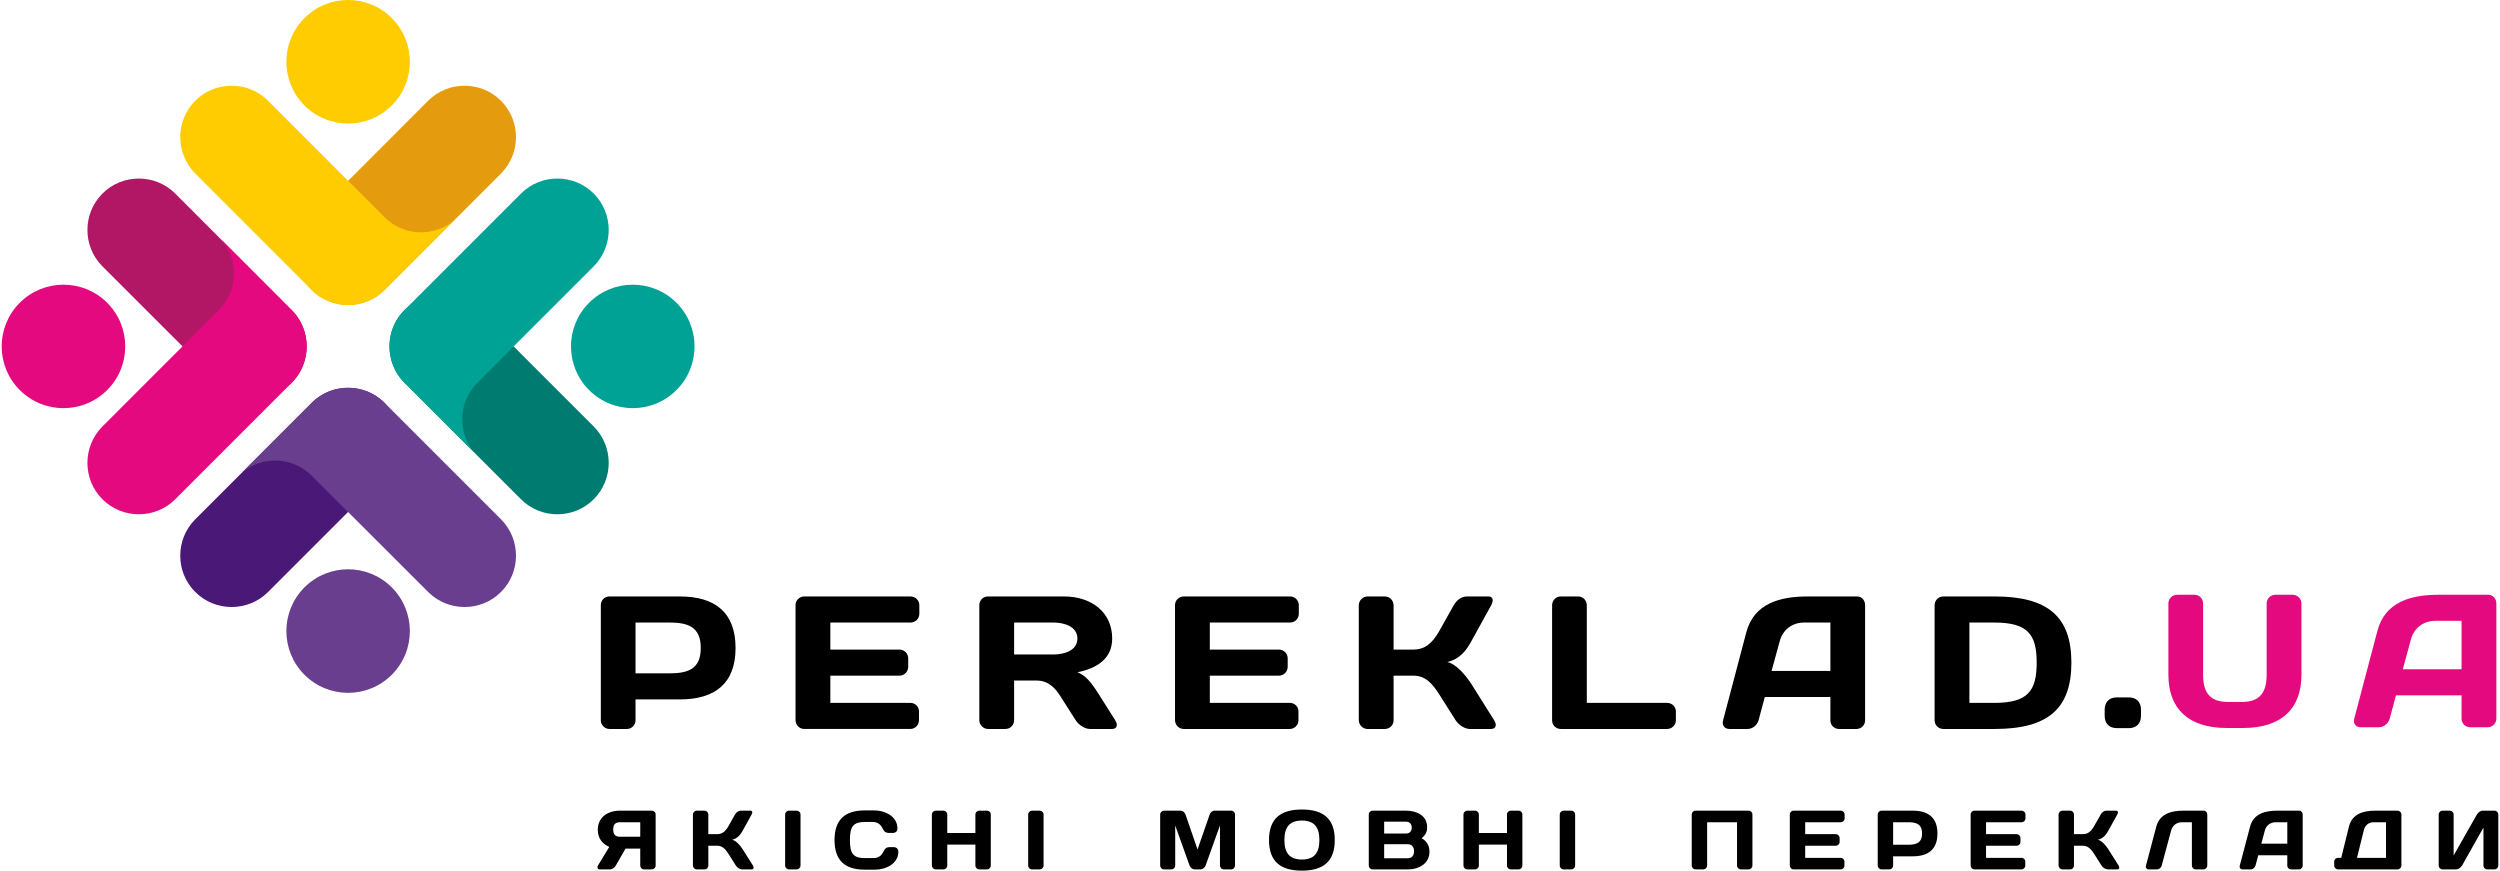
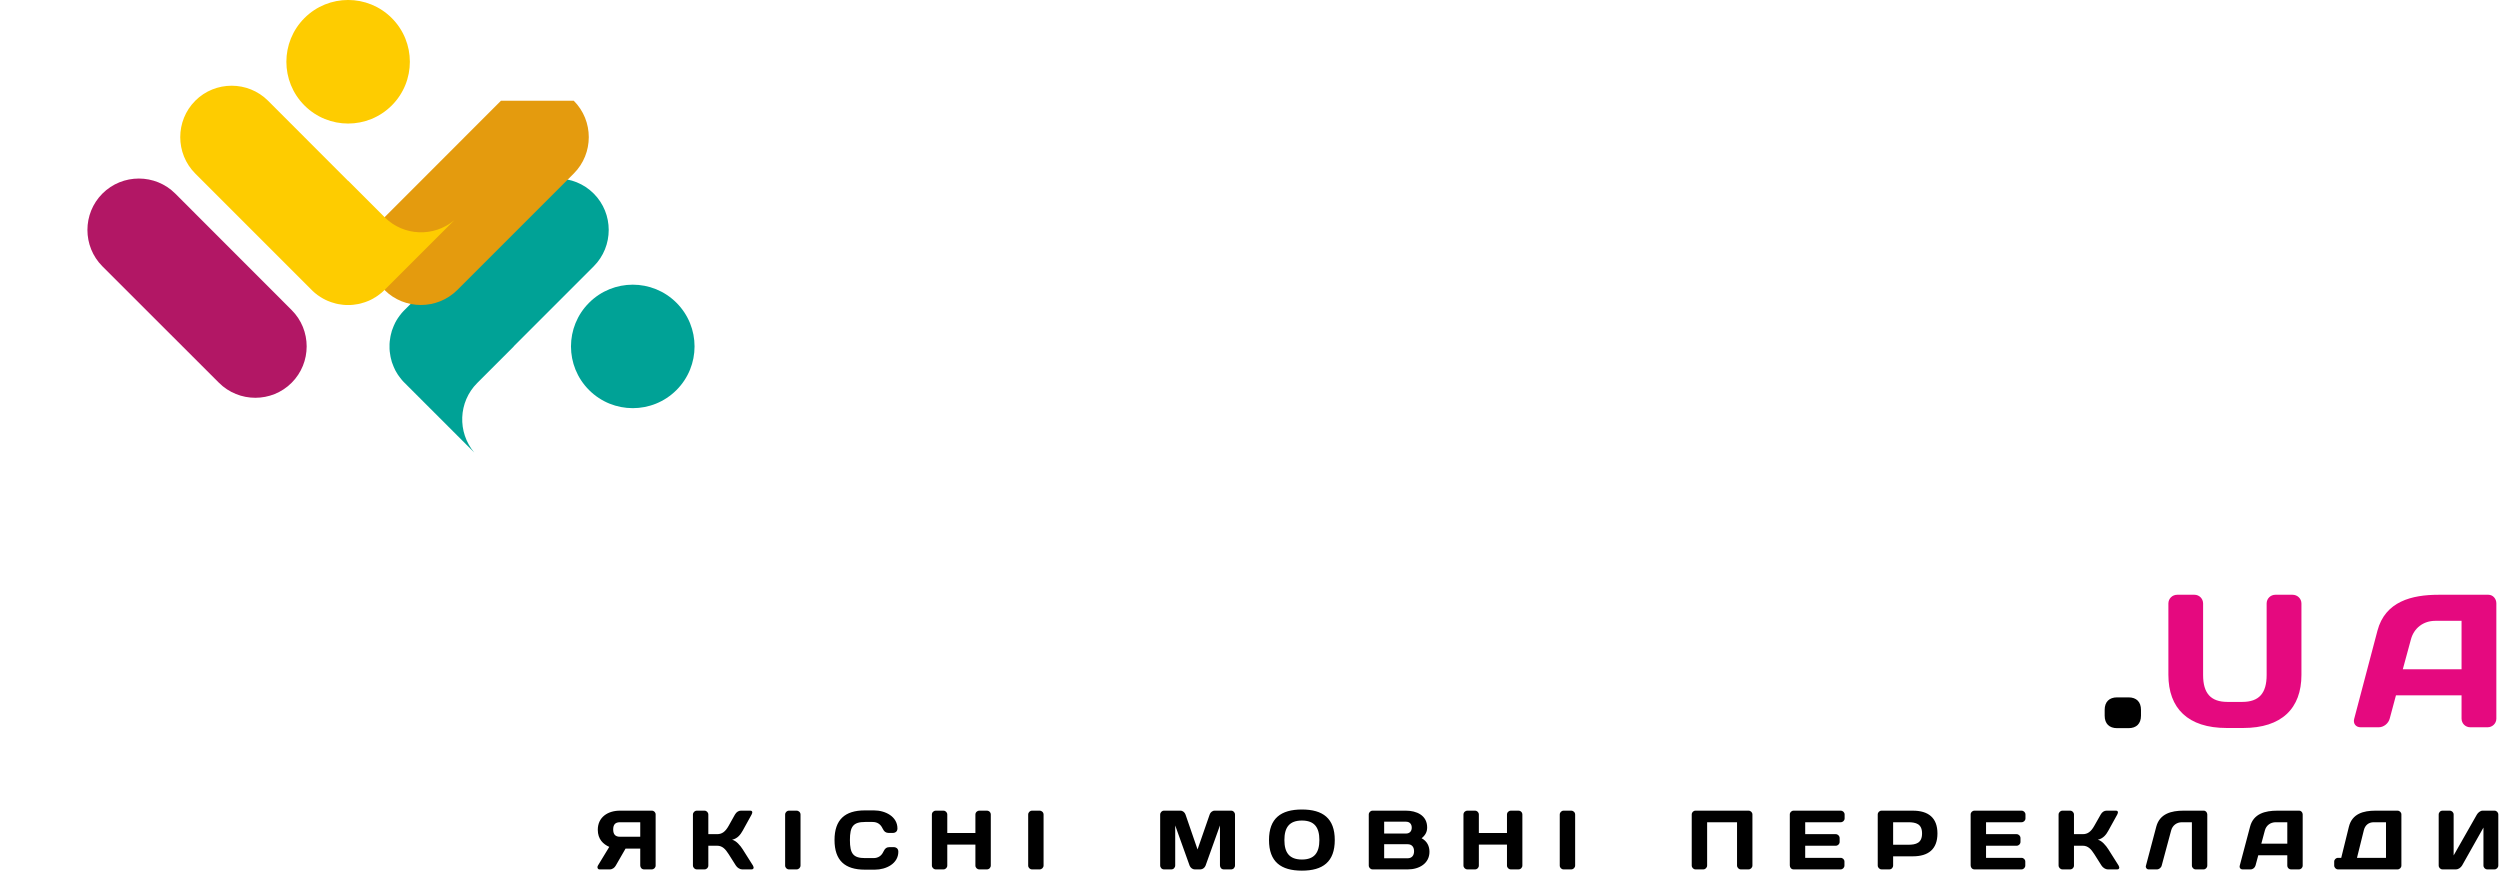
<svg xmlns="http://www.w3.org/2000/svg" xml:space="preserve" width="201px" height="70px" version="1.1" style="shape-rendering:geometricPrecision; text-rendering:geometricPrecision; image-rendering:optimizeQuality; fill-rule:evenodd; clip-rule:evenodd" viewBox="0 0 280.53 97.83">
  <defs>
    <style type="text/css">
   
    .fil2 {fill:#007B6F}
    .fil3 {fill:#00A296}
    .fil8 {fill:#4A1978}
    .fil9 {fill:#693E8F}
    .fil4 {fill:#B21765}
    .fil6 {fill:#E49B0E}
    .fil5 {fill:#E5097F}
    .fil7 {fill:#FECC00}
    .fil0 {fill:black;fill-rule:nonzero}
    .fil1 {fill:#E5097F;fill-rule:nonzero}
   
  </style>
  </defs>
  <g id="Layer_x0020_1">
    <g id="_2659509009952">
      <path class="fil0" d="M68.27 95.16l-1.27 2.09c-0.13,0.22 -0.02,0.44 0.17,0.44l1.16 0c0.29,0 0.54,-0.19 0.67,-0.43l1.1 -1.91 1.65 0 0 1.9c0,0.24 0.18,0.44 0.43,0.44l0.86 0c0.24,0 0.44,-0.19 0.44,-0.43l0 -5.75c0,-0.23 -0.19,-0.42 -0.42,-0.42l-3.59 0c-1.36,0 -2.49,0.73 -2.49,2.15 0,1.06 0.61,1.62 1.29,1.92zm1.2 -1.14c-0.53,0 -0.76,-0.28 -0.76,-0.82 0,-0.54 0.23,-0.81 0.76,-0.81l2.28 0 0 1.63 -2.28 0zm9.5 3.67c0.24,0 0.43,-0.19 0.43,-0.43l0 -2.23 0.99 0c0.59,0 0.94,0.39 1.29,0.94l0.81 1.28c0.15,0.25 0.47,0.44 0.7,0.44l1.06 0c0.24,0 0.31,-0.19 0.16,-0.44l-1.15 -1.82c-0.26,-0.41 -0.73,-0.98 -1.19,-1.07 0.64,-0.15 0.95,-0.6 1.19,-1.02l1 -1.81c0.14,-0.25 0.09,-0.44 -0.14,-0.44l-1.07 0c-0.23,0 -0.49,0.14 -0.66,0.44l-0.71 1.27c-0.37,0.66 -0.75,0.93 -1.29,0.93l-0.99 0 0 -2.2c0,-0.24 -0.19,-0.44 -0.43,-0.44l-0.86 0c-0.24,0 -0.44,0.2 -0.44,0.44l0 5.71c0,0.25 0.2,0.45 0.44,0.45l0.86 0zm9.06 -0.43c0,0.24 0.2,0.43 0.43,0.43l0.86 0c0.24,0 0.44,-0.2 0.44,-0.44l0 -5.72c0,-0.25 -0.2,-0.44 -0.44,-0.44l-0.86 0c-0.23,0 -0.43,0.19 -0.43,0.44l0 5.73zm5.55 -2.87c0,2.29 1.16,3.33 3.41,3.33l1.12 0c1.27,0 2.64,-0.68 2.64,-2.02 0,-0.42 -0.35,-0.51 -0.47,-0.51l-0.55 0c-0.26,0 -0.48,0.12 -0.66,0.51 -0.2,0.44 -0.56,0.72 -1.12,0.72l-0.92 0c-1.35,0 -1.72,-0.49 -1.72,-2.03 0,-1.53 0.37,-2.03 1.72,-2.03l0.82 0c0.57,0 0.92,0.28 1.13,0.73 0.18,0.38 0.4,0.5 0.66,0.5l0.54 0c0.13,0 0.47,-0.08 0.47,-0.5 0,-1.34 -1.36,-2.03 -2.64,-2.03l-1.02 0c-2.25,0 -3.41,1.05 -3.41,3.33zm15.83 2.87c0,0.24 0.2,0.43 0.44,0.43l0.85 0c0.25,0 0.44,-0.2 0.44,-0.44l0 -5.72c0,-0.25 -0.19,-0.44 -0.44,-0.44l-0.85 0c-0.24,0 -0.44,0.19 -0.44,0.44l0 2.07 -3.16 0 0 -2.07c0,-0.25 -0.2,-0.44 -0.43,-0.44l-0.86 0c-0.24,0 -0.44,0.19 -0.44,0.44l0 5.72c0,0.24 0.2,0.44 0.44,0.44l0.86 0c0.23,0 0.43,-0.19 0.43,-0.43l0 -2.36 3.16 0 0 2.36zm5.93 0c0,0.24 0.2,0.43 0.43,0.43l0.86 0c0.24,0 0.44,-0.2 0.44,-0.44l0 -5.72c0,-0.25 -0.2,-0.44 -0.44,-0.44l-0.86 0c-0.23,0 -0.43,0.19 -0.43,0.44l0 5.73zm19.36 0.43c0.24,0 0.48,-0.19 0.57,-0.42l1.62 -4.52 0 4.49c0,0.25 0.18,0.45 0.43,0.45l0.83 0c0.24,0 0.43,-0.2 0.43,-0.45l0 -5.7c0,-0.25 -0.19,-0.45 -0.42,-0.45l-1.88 0c-0.24,0 -0.48,0.2 -0.55,0.44l-1.36 3.92 -1.35 -3.92c-0.08,-0.24 -0.31,-0.44 -0.56,-0.44l-1.87 0c-0.23,0 -0.42,0.2 -0.42,0.45l0 5.7c0,0.25 0.19,0.45 0.43,0.45l0.83 0c0.24,0 0.43,-0.2 0.43,-0.45l0 -4.49 1.62 4.52c0.09,0.23 0.33,0.42 0.56,0.42l0.66 0zm11.4 -5.49c1.41,0 1.96,0.78 1.96,2.19 0,1.41 -0.55,2.19 -1.96,2.19 -1.42,0 -1.97,-0.78 -1.97,-2.19 0,-1.41 0.55,-2.19 1.97,-2.19zm-3.7 2.19c0,2.45 1.34,3.44 3.7,3.44 2.35,0 3.69,-0.99 3.69,-3.44 0,-2.44 -1.34,-3.43 -3.69,-3.43 -2.36,0 -3.7,0.99 -3.7,3.43zm11.21 2.86c0,0.24 0.19,0.44 0.43,0.44l3.96 0c1.28,0 2.43,-0.67 2.43,-1.98 0,-0.62 -0.26,-1.19 -0.88,-1.52 0.46,-0.38 0.62,-0.75 0.62,-1.22 0,-1.37 -1.21,-1.88 -2.39,-1.88l-3.74 0c-0.24,0 -0.43,0.2 -0.43,0.43l0 5.73zm4.19 -4.92c0.38,0 0.64,0.24 0.64,0.67 0,0.42 -0.26,0.66 -0.64,0.66l-2.46 0 0 -1.33 2.46 0zm0.17 2.53c0.49,0 0.73,0.32 0.73,0.79 0,0.47 -0.24,0.79 -0.73,0.79l-2.63 0 0 -1.58 2.63 0zm11.17 2.4c0,0.24 0.2,0.43 0.44,0.43l0.85 0c0.25,0 0.44,-0.2 0.44,-0.44l0 -5.72c0,-0.25 -0.19,-0.44 -0.44,-0.44l-0.85 0c-0.24,0 -0.44,0.19 -0.44,0.44l0 2.07 -3.16 0 0 -2.07c0,-0.25 -0.19,-0.44 -0.43,-0.44l-0.86 0c-0.24,0 -0.44,0.19 -0.44,0.44l0 5.72c0,0.24 0.2,0.44 0.44,0.44l0.86 0c0.24,0 0.43,-0.19 0.43,-0.43l0 -2.36 3.16 0 0 2.36zm5.93 0c0,0.24 0.2,0.43 0.43,0.43l0.86 0c0.24,0 0.44,-0.2 0.44,-0.44l0 -5.72c0,-0.25 -0.2,-0.44 -0.44,-0.44l-0.86 0c-0.23,0 -0.43,0.19 -0.43,0.44l0 5.73zm21.21 0.43c0.24,0 0.44,-0.2 0.44,-0.44l0 -5.73c0,-0.24 -0.2,-0.43 -0.43,-0.43l-5.97 0c-0.23,0 -0.42,0.19 -0.42,0.43l0 5.73c0,0.24 0.19,0.44 0.43,0.44l0.87 0c0.23,0 0.43,-0.2 0.43,-0.44l0 -4.86 3.36 0 0 4.86c0,0.24 0.2,0.44 0.43,0.44l0.86 0zm10.36 -6.6l-5.29 0c-0.24,0 -0.43,0.19 -0.43,0.42l0 5.73c0,0.25 0.18,0.45 0.43,0.45l5.28 0c0.24,0 0.43,-0.2 0.43,-0.44l0 -0.44c0,-0.23 -0.19,-0.42 -0.43,-0.42l-3.98 0 0 -1.36 3.44 0c0.23,0 0.43,-0.19 0.43,-0.43l0 -0.43c0,-0.24 -0.2,-0.44 -0.43,-0.44l-3.44 0 0 -1.34 3.99 0c0.24,0 0.44,-0.19 0.44,-0.43l0 -0.44c0,-0.24 -0.2,-0.43 -0.44,-0.43zm7.57 1.3c0.9,0 1.57,0.19 1.57,1.26 0,1.08 -0.67,1.27 -1.57,1.27l-1.68 0 0 -2.53 1.68 0zm-2.98 -1.3c-0.24,0 -0.43,0.19 -0.43,0.43l0 5.73c0,0.24 0.2,0.44 0.44,0.44l0.86 0c0.25,0 0.43,-0.2 0.43,-0.44l0 -1.03 2.21 0c1.74,0 2.77,-0.79 2.77,-2.57 0,-1.77 -1.03,-2.56 -2.77,-2.56l-3.51 0zm15.73 0l-5.29 0c-0.24,0 -0.43,0.19 -0.43,0.42l0 5.73c0,0.25 0.18,0.45 0.43,0.45l5.28 0c0.24,0 0.43,-0.2 0.43,-0.44l0 -0.44c0,-0.23 -0.19,-0.42 -0.43,-0.42l-3.98 0 0 -1.36 3.44 0c0.23,0 0.43,-0.19 0.43,-0.43l0 -0.43c0,-0.24 -0.2,-0.44 -0.43,-0.44l-3.44 0 0 -1.34 3.99 0c0.24,0 0.44,-0.19 0.44,-0.43l0 -0.44c0,-0.24 -0.2,-0.43 -0.44,-0.43zm5.46 6.6c0.24,0 0.43,-0.19 0.43,-0.43l0 -2.23 0.99 0c0.59,0 0.94,0.39 1.29,0.94l0.81 1.28c0.15,0.25 0.47,0.44 0.7,0.44l1.06 0c0.24,0 0.31,-0.19 0.16,-0.44l-1.15 -1.82c-0.26,-0.41 -0.73,-0.98 -1.18,-1.07 0.63,-0.15 0.95,-0.6 1.18,-1.02l1 -1.81c0.14,-0.25 0.09,-0.44 -0.14,-0.44l-1.07 0c-0.23,0 -0.49,0.14 -0.65,0.44l-0.72 1.27c-0.37,0.66 -0.75,0.93 -1.29,0.93l-0.99 0 0 -2.2c0,-0.24 -0.19,-0.44 -0.43,-0.44l-0.86 0c-0.24,0 -0.44,0.2 -0.44,0.44l0 5.71c0,0.25 0.2,0.45 0.44,0.45l0.86 0zm15.41 -0.44l0 -5.73c0,-0.22 -0.17,-0.43 -0.39,-0.43l-2.29 0c-1.34,0 -2.66,0.33 -3.05,1.79l-1.17 4.42c-0.05,0.2 0.1,0.39 0.31,0.39l0.93 0c0.24,0 0.48,-0.19 0.54,-0.44l1.06 -3.94c0.15,-0.56 0.62,-0.92 1.21,-0.92l1.12 0 0 4.86c0,0.25 0.2,0.44 0.43,0.44l0.88 0c0.23,0 0.42,-0.19 0.42,-0.44zm3.65 0.01c-0.07,0.24 0.08,0.43 0.32,0.43l0.9 0c0.25,0 0.48,-0.19 0.55,-0.44l0.31 -1.15 3.26 0 0 1.15c0,0.25 0.19,0.44 0.44,0.44l0.86 0c0.24,0 0.43,-0.19 0.43,-0.43l0 -5.75c0,-0.22 -0.17,-0.42 -0.39,-0.42l-2.47 0c-1.34,0 -2.67,0.33 -3.05,1.79l-1.16 4.38zm2.82 -3.95c0.15,-0.56 0.62,-0.92 1.22,-0.92l1.3 0 0 2.41 -2.92 0 0.4 -1.49zm8.58 3.08l-0.36 0c-0.23,0 -0.43,0.19 -0.43,0.42l0 0.44c0,0.24 0.2,0.44 0.43,0.44l6.68 0c0.24,0 0.44,-0.19 0.44,-0.43l0 -5.75c0,-0.23 -0.2,-0.42 -0.44,-0.42l-2.48 0c-1.34,0 -2.62,0.34 -2.98,1.81l-0.86 3.49zm2.54 -3.1c0.13,-0.55 0.53,-0.9 1.11,-0.9l1.38 0 0 4 -3.26 0 0.77 -3.1zm14.68 4.4c0.23,0 0.43,-0.2 0.43,-0.44l0 -5.72c0,-0.24 -0.19,-0.44 -0.42,-0.44l-1.36 0c-0.22,0 -0.5,0.21 -0.63,0.44l-2.61 4.59 0 -4.6c0,-0.24 -0.2,-0.43 -0.44,-0.43l-0.81 0c-0.24,0 -0.43,0.19 -0.43,0.44l0 5.72c0,0.24 0.19,0.44 0.43,0.44l1.53 0c0.24,0 0.53,-0.2 0.67,-0.44l2.4 -4.26 0 4.26c0,0.24 0.19,0.44 0.43,0.44l0.81 0z" />
-       <path class="fil0" d="M75 69.95c2.04,0 3.55,0.43 3.55,2.86 0,2.43 -1.51,2.85 -3.55,2.85l-3.78 0 0 -5.71 3.78 0zm-6.73 -2.93c-0.53,0 -0.95,0.43 -0.95,0.98l0 12.93c0,0.53 0.44,0.98 0.97,0.98l1.96 0c0.55,0 0.97,-0.45 0.97,-0.98l0 -2.34 4.97 0c3.95,0 6.27,-1.78 6.27,-5.78 0,-4.01 -2.32,-5.79 -6.27,-5.79l-7.92 0zm33.86 0l-11.95 0c-0.53,0 -0.98,0.43 -0.98,0.96l0 12.93c0,0.55 0.42,1 0.98,1l11.91 0c0.55,0 0.98,-0.45 0.98,-0.98l0 -1c0,-0.53 -0.43,-0.95 -0.96,-0.95l-9 0 0 -3.06 7.77 0c0.53,0 0.98,-0.45 0.98,-0.98l0 -0.98c0,-0.53 -0.45,-0.97 -0.98,-0.97l-7.77 0 0 -3.04 9.02 0c0.53,0 0.98,-0.42 0.98,-0.98l0 -0.97c0,-0.55 -0.45,-0.98 -0.98,-0.98zm14.16 9.45c1.33,0 2.1,0.87 2.63,1.7l1.76 2.76c0.34,0.55 1.06,0.98 1.59,0.98l2.49 0c0.55,0 0.7,-0.43 0.36,-0.98l-1.89 -2.99c-0.85,-1.34 -1.49,-2.09 -2.36,-2.4 2.15,-0.43 3.91,-1.49 3.91,-3.79 0,-2.95 -2.31,-4.73 -5.42,-4.73l-8.55 0c-0.53,0 -0.96,0.43 -0.96,0.98l0 12.93c0,0.53 0.45,0.98 0.98,0.98l1.95 0c0.55,0 0.98,-0.45 0.98,-0.98l0 -4.46 2.53 0zm1.89 -6.52c1.18,0 2.69,0.43 2.69,1.8 0,1.37 -1.51,1.79 -2.69,1.79l-4.42 0 0 -3.59 4.42 0zm26.59 -2.93l-11.95 0c-0.53,0 -0.98,0.43 -0.98,0.96l0 12.93c0,0.55 0.43,1 0.98,1l11.91 0c0.55,0 0.98,-0.45 0.98,-0.98l0 -1c0,-0.53 -0.43,-0.95 -0.96,-0.95l-9 0 0 -3.06 7.77 0c0.53,0 0.98,-0.45 0.98,-0.98l0 -0.98c0,-0.53 -0.45,-0.97 -0.98,-0.97l-7.77 0 0 -3.04 9.02 0c0.53,0 0.98,-0.42 0.98,-0.98l0 -0.97c0,-0.55 -0.45,-0.98 -0.98,-0.98zm10.65 14.89c0.53,0 0.98,-0.43 0.98,-0.96l0 -5.03 2.23 0c1.34,0 2.12,0.87 2.91,2.12l1.83 2.89c0.34,0.55 1.06,0.98 1.59,0.98l2.38 0c0.55,0 0.7,-0.43 0.36,-0.98l-2.59 -4.12c-0.6,-0.91 -1.66,-2.21 -2.68,-2.42 1.45,-0.34 2.15,-1.34 2.68,-2.29l2.25 -4.08c0.32,-0.57 0.21,-1 -0.32,-1l-2.4 0c-0.53,0 -1.1,0.32 -1.49,1l-1.61 2.87c-0.83,1.48 -1.7,2.1 -2.91,2.1l-2.23 0 0 -4.97c0,-0.55 -0.45,-1 -0.98,-1l-1.95 0c-0.53,0 -0.98,0.45 -0.98,1l0 12.89c0,0.55 0.45,1 0.98,1l1.95 0zm19.76 -14.89c-0.55,0 -0.97,0.45 -0.97,1l0 12.93c0,0.53 0.44,0.96 0.97,0.96l11.96 0c0.53,0 0.98,-0.43 0.98,-0.98l0 -0.98c0,-0.55 -0.45,-0.97 -0.98,-0.97l-9.03 0 0 -10.96c0,-0.55 -0.42,-1 -0.97,-1l-1.96 0zm18.24 13.93c-0.15,0.53 0.16,0.96 0.72,0.96l2.04 0c0.55,0 1.08,-0.43 1.23,-0.98l0.7 -2.61 7.37 0 0 2.61c0,0.55 0.42,0.98 0.97,0.98l1.96 0c0.53,0 0.97,-0.43 0.97,-0.96l0 -12.97c0,-0.51 -0.38,-0.96 -0.89,-0.96l-5.58 0c-3.02,0 -6.01,0.74 -6.88,4.04l-2.61 9.89zm6.37 -8.91c0.34,-1.28 1.4,-2.09 2.74,-2.09l2.95 0 0 5.44 -6.61 0 0.92 -3.35zm18.38 -5.02c-0.56,0 -0.98,0.45 -0.98,1l0 12.93c0,0.53 0.44,0.96 0.98,0.96l5.79 0c6.06,0 8.6,-2.36 8.6,-7.45 0,-5.08 -2.54,-7.44 -8.6,-7.44l-5.79 0zm5.69 2.93c3.8,0 4.8,1.32 4.8,4.51 0,3.2 -1,4.52 -4.8,4.52l-2.76 0 0 -9.03 2.76 0z" />
      <path class="fil0" d="M236.3 80.42c0,0.89 0.51,1.4 1.4,1.4l1.28 0c0.89,0 1.4,-0.51 1.4,-1.4l0 -0.66c0,-0.89 -0.51,-1.4 -1.4,-1.4l-1.28 0c-0.89,0 -1.4,0.51 -1.4,1.4l0 0.66z" />
      <path class="fil1" d="M250.1 78.87c-1.89,0 -2.74,-0.98 -2.74,-3.02l0 -8.04c0,-0.55 -0.44,-0.98 -0.97,-0.98l-1.94 0c-0.55,0 -0.99,0.43 -0.99,0.98l0 8.02c0,3.76 2.2,5.97 6.54,5.97l1.87 0c4.33,0 6.54,-2.21 6.54,-5.97l0 -8.02c0,-0.55 -0.45,-0.98 -1,-0.98l-1.93 0c-0.54,0 -0.98,0.43 -0.98,0.98l0 8.04c0,2.04 -0.85,3.02 -2.74,3.02l-1.66 0zm14.24 1.89c-0.15,0.53 0.17,0.96 0.72,0.96l2.04 0c0.55,0 1.09,-0.43 1.23,-0.98l0.7 -2.61 7.37 0 0 2.61c0,0.55 0.43,0.98 0.98,0.98l1.95 0c0.53,0 0.98,-0.43 0.98,-0.96l0 -12.97c0,-0.51 -0.38,-0.96 -0.89,-0.96l-5.59 0c-3.01,0 -6.01,0.74 -6.88,4.04l-2.61 9.89zm6.37 -8.91c0.34,-1.28 1.4,-2.09 2.74,-2.09l2.95 0 0 5.44 -6.6 0 0.91 -3.35z" />
-       <path class="fil2" d="M66.52 56.1l0 0c2.25,-2.25 2.25,-5.93 0,-8.18l-13.08 -13.08c-2.25,-2.25 -5.93,-2.25 -8.18,0l0 0c-2.25,2.24 -2.25,5.92 0,8.17l13.09 13.09c2.25,2.25 5.93,2.25 8.17,0z" />
      <path class="fil3" d="M66.52 21.75l0 0c-2.24,-2.25 -5.92,-2.25 -8.17,0l-13.09 13.09 0 0c-0.03,0.03 -0.07,0.07 -0.1,0.1l0 0c-0.04,0.04 -0.07,0.07 -0.1,0.11l0 0c-0.03,0.04 -0.07,0.07 -0.1,0.11l0 0c-0.03,0.04 -0.06,0.08 -0.09,0.11l0 0c-0.03,0.04 -0.06,0.08 -0.09,0.12l0 0c-0.03,0.04 -0.06,0.07 -0.09,0.11l0 0c-0.03,0.04 -0.06,0.08 -0.08,0.12l0 0c-0.03,0.04 -0.06,0.08 -0.09,0.12l0 0c-0.02,0.04 -0.05,0.08 -0.07,0.12l0 0c-0.03,0.04 -0.05,0.08 -0.08,0.12l0 0c-0.02,0.04 -0.04,0.09 -0.07,0.13l0 0c-0.02,0.04 -0.04,0.08 -0.07,0.12l0 0c-0.02,0.04 -0.04,0.09 -0.06,0.13l0 0c-0.02,0.04 -0.04,0.08 -0.06,0.13l0 0c-0.02,0.04 -0.04,0.08 -0.06,0.13l0 0c-0.02,0.04 -0.03,0.08 -0.05,0.13l0 0c-0.02,0.04 -0.04,0.08 -0.05,0.13l0 0c-0.02,0.04 -0.04,0.08 -0.05,0.13l0 0c-0.02,0.04 -0.03,0.09 -0.05,0.13l0 0c-0.01,0.05 -0.02,0.09 -0.04,0.14l0 0c-0.01,0.04 -0.02,0.08 -0.03,0.13l0 0c-0.02,0.05 -0.03,0.09 -0.04,0.14l0 0c-0.01,0.04 -0.02,0.09 -0.03,0.13l0 0c-0.01,0.05 -0.02,0.09 -0.03,0.14l0 0c-0.01,0.04 -0.02,0.09 -0.02,0.13l0 0.01c-0.01,0.04 -0.02,0.09 -0.02,0.13l0 0c-0.01,0.05 -0.02,0.09 -0.02,0.14l0 0c-0.01,0.05 -0.01,0.09 -0.02,0.14l0 0c0,0.05 -0.01,0.09 -0.01,0.14l0 0c0,0.04 -0.01,0.09 -0.01,0.14l0 0c0,0.04 0,0.09 0,0.13l0 0c0,0.05 0,0.1 0,0.14l0 0c0,0.05 0,0.1 0,0.14l0 0c0,0.05 0,0.1 0,0.14l0 0c0,0.05 0.01,0.09 0.01,0.14l0 0c0,0.05 0.01,0.09 0.01,0.14l0 0c0.01,0.05 0.01,0.09 0.02,0.14l0 0c0,0.04 0.01,0.09 0.02,0.14l0 0c0,0.04 0.01,0.09 0.02,0.13l0 0c0,0.05 0.01,0.09 0.02,0.14l0 0c0.01,0.05 0.02,0.09 0.03,0.14l0 0c0.01,0.04 0.02,0.09 0.03,0.13l0 0c0.01,0.05 0.02,0.09 0.04,0.14l0 0c0.01,0.04 0.02,0.09 0.03,0.13l0 0c0.02,0.05 0.03,0.09 0.04,0.14l0 0c0.02,0.04 0.03,0.08 0.05,0.13l0 0c0.01,0.04 0.03,0.09 0.05,0.13l0 0c0.01,0.05 0.03,0.09 0.05,0.13l0 0c0.02,0.05 0.03,0.09 0.05,0.13l0 0c0.02,0.05 0.04,0.09 0.06,0.13l0 0c0.02,0.04 0.04,0.09 0.06,0.13l0 0c0.02,0.04 0.04,0.08 0.06,0.13l0 0c0.03,0.04 0.05,0.08 0.07,0.12l0 0c0.03,0.04 0.05,0.08 0.07,0.12l0 0c0.03,0.05 0.05,0.09 0.08,0.13l0 0c0.02,0.04 0.05,0.08 0.07,0.12l0 0c0.03,0.04 0.06,0.08 0.09,0.12l0 0c0.02,0.04 0.05,0.08 0.08,0.11l0 0c0.03,0.04 0.06,0.08 0.09,0.12l0 0c0.03,0.04 0.06,0.08 0.09,0.11l0 0c0.03,0.04 0.06,0.08 0.09,0.12l0 0c0.03,0.03 0.07,0.07 0.1,0.11l0 0c0.03,0.03 0.06,0.07 0.1,0.11l0 0c0.03,0.03 0.07,0.07 0.1,0.1l0 0 0 0 7.84 7.84c-1.91,-2.27 -1.8,-5.68 0.33,-7.81l4.11 -4.11 -0.01 -0.01 8.99 -8.99c2.25,-2.25 2.25,-5.93 0,-8.18zm9.3 22.08c2.71,-2.71 2.71,-7.1 0,-9.81 -2.71,-2.71 -7.11,-2.71 -9.82,0 -2.71,2.71 -2.71,7.1 0,9.81 2.71,2.71 7.11,2.71 9.82,0z" />
      <path class="fil4" d="M11.32 21.75l0 0c-2.25,2.25 -2.25,5.93 0,8.18l13.09 13.08c2.25,2.25 5.93,2.25 8.17,0l0 0c2.25,-2.25 2.25,-5.93 0,-8.17l-13.08 -13.09c-2.25,-2.25 -5.93,-2.25 -8.18,0z" />
-       <path class="fil5" d="M2.03 34.02c-2.71,2.71 -2.71,7.1 0,9.81 2.71,2.71 7.11,2.71 9.82,0 2.71,-2.71 2.71,-7.1 0,-9.81 -2.71,-2.71 -7.11,-2.71 -9.82,0zm9.29 22.08l0 0c2.25,2.25 5.93,2.25 8.18,0l13.09 -13.09 0 0c0.03,-0.03 0.06,-0.07 0.1,-0.1l0 0c0.03,-0.04 0.07,-0.08 0.1,-0.11l0 0c0.03,-0.04 0.06,-0.08 0.1,-0.11l0 0c0.03,-0.04 0.06,-0.08 0.09,-0.12l0 0c0.03,-0.03 0.06,-0.07 0.09,-0.11l0 0c0.03,-0.04 0.06,-0.08 0.09,-0.12l0 0c0.03,-0.03 0.05,-0.07 0.08,-0.11l0 0c0.03,-0.04 0.06,-0.08 0.08,-0.12l0 0c0.03,-0.04 0.06,-0.08 0.08,-0.12l0 0c0.03,-0.04 0.05,-0.08 0.07,-0.13l0 0c0.03,-0.04 0.05,-0.08 0.08,-0.12l0 0c0.02,-0.04 0.04,-0.08 0.06,-0.12l0 0c0.02,-0.05 0.05,-0.09 0.07,-0.13l0 0c0.02,-0.04 0.04,-0.09 0.06,-0.13l0 0c0.02,-0.04 0.04,-0.08 0.06,-0.13l0 0c0.01,-0.04 0.03,-0.08 0.05,-0.13l0 0c0.02,-0.04 0.03,-0.08 0.05,-0.13l0 0c0.02,-0.04 0.03,-0.09 0.05,-0.13l0 0c0.01,-0.04 0.03,-0.09 0.04,-0.13l0 0c0.02,-0.05 0.03,-0.09 0.04,-0.14l0 0c0.02,-0.04 0.03,-0.09 0.04,-0.13l0 0c0.01,-0.05 0.03,-0.09 0.04,-0.14l0 0c0.01,-0.04 0.02,-0.09 0.03,-0.13l0 0c0.01,-0.05 0.02,-0.09 0.03,-0.14l0 0c0.01,-0.05 0.01,-0.09 0.02,-0.14l0 0c0.01,-0.04 0.02,-0.09 0.02,-0.13l0 0c0.01,-0.05 0.01,-0.1 0.02,-0.14l0 0c0.01,-0.05 0.01,-0.09 0.02,-0.14l0 0c0,-0.05 0,-0.09 0.01,-0.14l0 0c0,-0.05 0,-0.09 0.01,-0.14l0 0c0,-0.04 0,-0.09 0,-0.14l0 0c0,-0.04 0,-0.09 0,-0.14l0 0c0,-0.04 0,-0.09 0,-0.13l0 -0.01c0,-0.04 0,-0.09 0,-0.13l0 0c-0.01,-0.05 -0.01,-0.1 -0.01,-0.14l0 0c-0.01,-0.05 -0.01,-0.09 -0.01,-0.14l0 0c-0.01,-0.05 -0.01,-0.09 -0.02,-0.14l0 0c0,-0.05 -0.01,-0.09 -0.02,-0.14l0 0c0,-0.04 -0.01,-0.09 -0.02,-0.13l0 0c-0.01,-0.05 -0.02,-0.1 -0.02,-0.14l0 0c-0.01,-0.05 -0.02,-0.09 -0.03,-0.14l0 0c-0.01,-0.04 -0.02,-0.09 -0.03,-0.13l0 0c-0.01,-0.05 -0.03,-0.09 -0.04,-0.14l0 0c-0.01,-0.04 -0.02,-0.09 -0.04,-0.13l0 0c-0.01,-0.05 -0.02,-0.09 -0.04,-0.14l0 0c-0.01,-0.04 -0.03,-0.09 -0.04,-0.13l0 0c-0.02,-0.05 -0.03,-0.09 -0.05,-0.13l0 0c-0.02,-0.05 -0.03,-0.09 -0.05,-0.13l0 0c-0.02,-0.05 -0.04,-0.09 -0.05,-0.13l0 0c-0.02,-0.05 -0.04,-0.09 -0.06,-0.13l0 0c-0.02,-0.05 -0.04,-0.09 -0.06,-0.13l0 0c-0.02,-0.04 -0.05,-0.09 -0.07,-0.13l0 0c-0.02,-0.04 -0.04,-0.08 -0.06,-0.12l0 0c-0.03,-0.04 -0.05,-0.09 -0.08,-0.13l0 0c-0.02,-0.04 -0.04,-0.08 -0.07,-0.12l0 0c-0.02,-0.04 -0.05,-0.08 -0.08,-0.12l0 0c-0.02,-0.04 -0.05,-0.08 -0.08,-0.12l0 0c-0.03,-0.04 -0.05,-0.08 -0.08,-0.12l0 0c-0.03,-0.04 -0.06,-0.07 -0.09,-0.11l0 0c-0.03,-0.04 -0.06,-0.08 -0.09,-0.12l0 0c-0.03,-0.03 -0.06,-0.07 -0.09,-0.11l0 0c-0.04,-0.04 -0.07,-0.07 -0.1,-0.11l0 0c-0.03,-0.04 -0.07,-0.07 -0.1,-0.11l0 0c-0.04,-0.03 -0.07,-0.07 -0.1,-0.1l0 0 -0.01 0 -7.83 -7.84c1.91,2.27 1.8,5.68 -0.33,7.81l-4.11 4.11 0.01 0 -9 9c-2.25,2.25 -2.25,5.93 0,8.18z" />
-       <path class="fil6" d="M56.1 11.32l0 0c-2.25,-2.25 -5.93,-2.25 -8.18,0l-13.08 13.09c-2.25,2.25 -2.25,5.93 0,8.18l0 0c2.24,2.24 5.92,2.24 8.17,0l13.09 -13.09c2.25,-2.25 2.25,-5.93 0,-8.18z" />
+       <path class="fil6" d="M56.1 11.32l0 0l-13.08 13.09c-2.25,2.25 -2.25,5.93 0,8.18l0 0c2.24,2.24 5.92,2.24 8.17,0l13.09 -13.09c2.25,-2.25 2.25,-5.93 0,-8.18z" />
      <path class="fil7" d="M21.75 11.32l0 0c-2.25,2.25 -2.25,5.93 0,8.18l13.09 13.09 0 0c0.03,0.03 0.07,0.06 0.1,0.1l0 0c0.04,0.03 0.07,0.07 0.11,0.1l0 0c0.04,0.03 0.07,0.06 0.11,0.1l0 0c0.04,0.03 0.08,0.06 0.11,0.09l0 0c0.04,0.03 0.08,0.06 0.12,0.09l0 0c0.04,0.03 0.07,0.06 0.11,0.09l0 0c0.04,0.03 0.08,0.06 0.12,0.08l0 0c0.04,0.03 0.08,0.06 0.12,0.08l0 0c0.04,0.03 0.08,0.06 0.12,0.08l0 0c0.04,0.03 0.08,0.05 0.12,0.07l0 0c0.04,0.03 0.09,0.05 0.13,0.08l0 0c0.04,0.02 0.08,0.04 0.12,0.06l0 0c0.04,0.03 0.09,0.05 0.13,0.07l0 0c0.04,0.02 0.08,0.04 0.13,0.06l0 0c0.04,0.02 0.08,0.04 0.13,0.06l0 0c0.04,0.01 0.08,0.03 0.13,0.05l0 0c0.04,0.02 0.08,0.03 0.13,0.05l0 0c0.04,0.02 0.08,0.03 0.13,0.05l0 0c0.04,0.01 0.09,0.03 0.13,0.04l0 0c0.05,0.02 0.09,0.03 0.14,0.04l0 0c0.04,0.02 0.08,0.03 0.13,0.04l0 0c0.05,0.01 0.09,0.03 0.14,0.04l0 0c0.04,0.01 0.09,0.02 0.13,0.03l0 0c0.05,0.01 0.09,0.02 0.14,0.03l0 0c0.04,0.01 0.09,0.01 0.13,0.02l0 0c0.05,0.01 0.1,0.02 0.14,0.02l0 0c0.05,0.01 0.09,0.02 0.14,0.02l0 0c0.05,0.01 0.09,0.01 0.14,0.02l0 0c0.05,0 0.09,0 0.14,0.01l0 0c0.04,0 0.09,0 0.14,0.01l0 0c0.04,0 0.09,0 0.13,0l0 0c0.05,0 0.1,0 0.14,0l0 0c0.05,0 0.1,0 0.14,0l0 0c0.05,0 0.1,0 0.14,0l0 0c0.05,-0.01 0.09,-0.01 0.14,-0.01l0 0c0.05,-0.01 0.09,-0.01 0.14,-0.01l0 0c0.04,-0.01 0.09,-0.01 0.14,-0.02l0 0c0.04,0 0.09,-0.01 0.13,-0.02l0.01 0c0.04,0 0.09,-0.01 0.13,-0.02l0 0c0.05,-0.01 0.09,-0.01 0.14,-0.02l0 0c0.05,-0.01 0.09,-0.02 0.14,-0.03l0 0c0.04,-0.01 0.09,-0.02 0.13,-0.03l0 0c0.05,-0.01 0.09,-0.03 0.14,-0.04l0 0c0.04,-0.01 0.09,-0.02 0.13,-0.04l0 0c0.05,-0.01 0.09,-0.02 0.14,-0.04l0 0c0.04,-0.01 0.08,-0.03 0.13,-0.04l0 0c0.04,-0.02 0.09,-0.03 0.13,-0.05l0 0c0.05,-0.02 0.09,-0.03 0.13,-0.05l0 0c0.05,-0.02 0.09,-0.04 0.13,-0.05l0 0c0.05,-0.02 0.09,-0.04 0.13,-0.06l0 0c0.04,-0.02 0.09,-0.04 0.13,-0.06l0 0c0.04,-0.02 0.08,-0.04 0.13,-0.07l0 0c0.04,-0.02 0.08,-0.04 0.12,-0.06l0 0c0.04,-0.03 0.08,-0.05 0.12,-0.08l0 0c0.05,-0.02 0.09,-0.04 0.13,-0.07l0 0c0.04,-0.02 0.08,-0.05 0.12,-0.08l0 0c0.04,-0.02 0.08,-0.05 0.12,-0.08l0 0c0.04,-0.02 0.08,-0.05 0.11,-0.08l0 0c0.04,-0.03 0.08,-0.06 0.12,-0.09l0 0c0.04,-0.03 0.08,-0.06 0.11,-0.09l0 0c0.04,-0.03 0.08,-0.06 0.12,-0.09l0 0c0.03,-0.04 0.07,-0.07 0.11,-0.1l0 0c0.03,-0.03 0.07,-0.07 0.11,-0.1l0 0c0.03,-0.04 0.07,-0.07 0.1,-0.1l0 0 0 0 7.84 -7.84c-2.27,1.91 -5.68,1.8 -7.81,-0.33l-4.11 -4.11 -0.01 0.01 -8.99 -9c-2.25,-2.25 -5.93,-2.25 -8.18,0zm22.08 -9.29c-2.71,-2.71 -7.1,-2.71 -9.81,0 -2.71,2.71 -2.71,7.11 0,9.82 2.71,2.71 7.1,2.71 9.81,0 2.71,-2.71 2.71,-7.11 0,-9.82z" />
-       <path class="fil8" d="M21.75 66.52l0 0c2.25,2.25 5.93,2.25 8.18,0l13.08 -13.08c2.25,-2.25 2.25,-5.93 0,-8.18l0 0c-2.25,-2.25 -5.93,-2.25 -8.17,0l-13.09 13.09c-2.25,2.25 -2.25,5.93 0,8.17z" />
-       <path class="fil9" d="M34.02 75.82c2.71,2.71 7.1,2.71 9.81,0 2.71,-2.71 2.71,-7.11 0,-9.82 -2.71,-2.71 -7.1,-2.71 -9.81,0 -2.71,2.71 -2.71,7.11 0,9.82zm22.08 -9.3l0 0c2.25,-2.24 2.25,-5.92 0,-8.17l-13.09 -13.09 0 0c-0.03,-0.03 -0.07,-0.07 -0.1,-0.1l0 0c-0.04,-0.03 -0.08,-0.07 -0.11,-0.1l0 0c-0.04,-0.03 -0.08,-0.07 -0.11,-0.1l0 0c-0.04,-0.03 -0.08,-0.06 -0.12,-0.09l0 0c-0.03,-0.03 -0.07,-0.06 -0.11,-0.09l0 0c-0.04,-0.03 -0.08,-0.06 -0.12,-0.09l0 0c-0.03,-0.03 -0.07,-0.06 -0.11,-0.08l0 0c-0.04,-0.03 -0.08,-0.06 -0.12,-0.09l0 0c-0.04,-0.02 -0.08,-0.05 -0.12,-0.07l0 0c-0.04,-0.03 -0.08,-0.05 -0.13,-0.08l0 0c-0.04,-0.02 -0.08,-0.04 -0.12,-0.07l0 0c-0.04,-0.02 -0.08,-0.04 -0.12,-0.06l0 0c-0.05,-0.03 -0.09,-0.05 -0.13,-0.07l0 0c-0.04,-0.02 -0.09,-0.04 -0.13,-0.06l0 0c-0.04,-0.02 -0.08,-0.04 -0.13,-0.06l0 0c-0.04,-0.02 -0.08,-0.03 -0.13,-0.05l0 0c-0.04,-0.02 -0.08,-0.04 -0.13,-0.05l0 0c-0.04,-0.02 -0.09,-0.04 -0.13,-0.05l0 0c-0.05,-0.02 -0.09,-0.03 -0.13,-0.05l0 0c-0.05,-0.01 -0.09,-0.02 -0.14,-0.04l0 0c-0.04,-0.01 -0.09,-0.02 -0.13,-0.03l0 0c-0.05,-0.02 -0.09,-0.03 -0.14,-0.04l0 0c-0.04,-0.01 -0.09,-0.02 -0.13,-0.03l0 0c-0.05,-0.01 -0.09,-0.02 -0.14,-0.03l0 0c-0.05,-0.01 -0.09,-0.02 -0.14,-0.02l0 0c-0.04,-0.01 -0.09,-0.02 -0.13,-0.02l-0.01 0c-0.04,-0.01 -0.09,-0.02 -0.13,-0.02l0 0c-0.05,-0.01 -0.1,-0.01 -0.14,-0.02l0 0c-0.05,0 -0.09,-0.01 -0.14,-0.01l0 0c-0.05,0 -0.09,-0.01 -0.14,-0.01l0 0c-0.04,0 -0.09,0 -0.14,0l0 0c-0.04,0 -0.09,0 -0.14,0l0 0c-0.04,0 -0.09,0 -0.14,0l0 0c-0.04,0 -0.09,0 -0.13,0l0 0c-0.05,0 -0.1,0.01 -0.14,0.01l0 0c-0.05,0 -0.09,0.01 -0.14,0.01l0 0c-0.05,0.01 -0.09,0.01 -0.14,0.02l0 0c-0.05,0 -0.09,0.01 -0.14,0.02l0 0c-0.04,0 -0.09,0.01 -0.14,0.02l0 0c-0.04,0 -0.09,0.01 -0.13,0.02l0 0c-0.05,0.01 -0.09,0.02 -0.14,0.03l0 0c-0.04,0.01 -0.09,0.02 -0.13,0.03l0 0c-0.05,0.01 -0.09,0.02 -0.14,0.04l0 0c-0.05,0.01 -0.09,0.02 -0.13,0.03l0 0c-0.05,0.02 -0.09,0.03 -0.14,0.04l0 0c-0.04,0.02 -0.09,0.03 -0.13,0.05l0 0c-0.05,0.01 -0.09,0.03 -0.13,0.05l0 0c-0.05,0.01 -0.09,0.03 -0.13,0.05l0 0c-0.05,0.02 -0.09,0.03 -0.13,0.05l0 0c-0.05,0.02 -0.09,0.04 -0.13,0.06l0 0c-0.05,0.02 -0.09,0.04 -0.13,0.06l0 0c-0.04,0.02 -0.09,0.04 -0.13,0.07l0 0c-0.04,0.02 -0.08,0.04 -0.12,0.06l0 0c-0.04,0.03 -0.09,0.05 -0.13,0.07l0 0c-0.04,0.03 -0.08,0.05 -0.12,0.08l0 0c-0.04,0.02 -0.08,0.05 -0.12,0.07l0 0c-0.04,0.03 -0.08,0.06 -0.12,0.09l0 0c-0.04,0.02 -0.08,0.05 -0.12,0.08l0 0c-0.04,0.03 -0.07,0.06 -0.11,0.09l0 0c-0.04,0.03 -0.08,0.06 -0.12,0.09l0 0c-0.03,0.03 -0.07,0.06 -0.11,0.09l0 0c-0.04,0.03 -0.07,0.07 -0.11,0.1l0 0c-0.04,0.03 -0.07,0.07 -0.11,0.1l0 0c-0.03,0.03 -0.07,0.07 -0.1,0.1l0 0 0 0 -7.84 7.84c2.26,-1.91 5.68,-1.8 7.81,0.33l4.11 4.11 0 -0.01 9 8.99c2.25,2.25 5.93,2.25 8.18,0z" />
    </g>
  </g>
</svg>